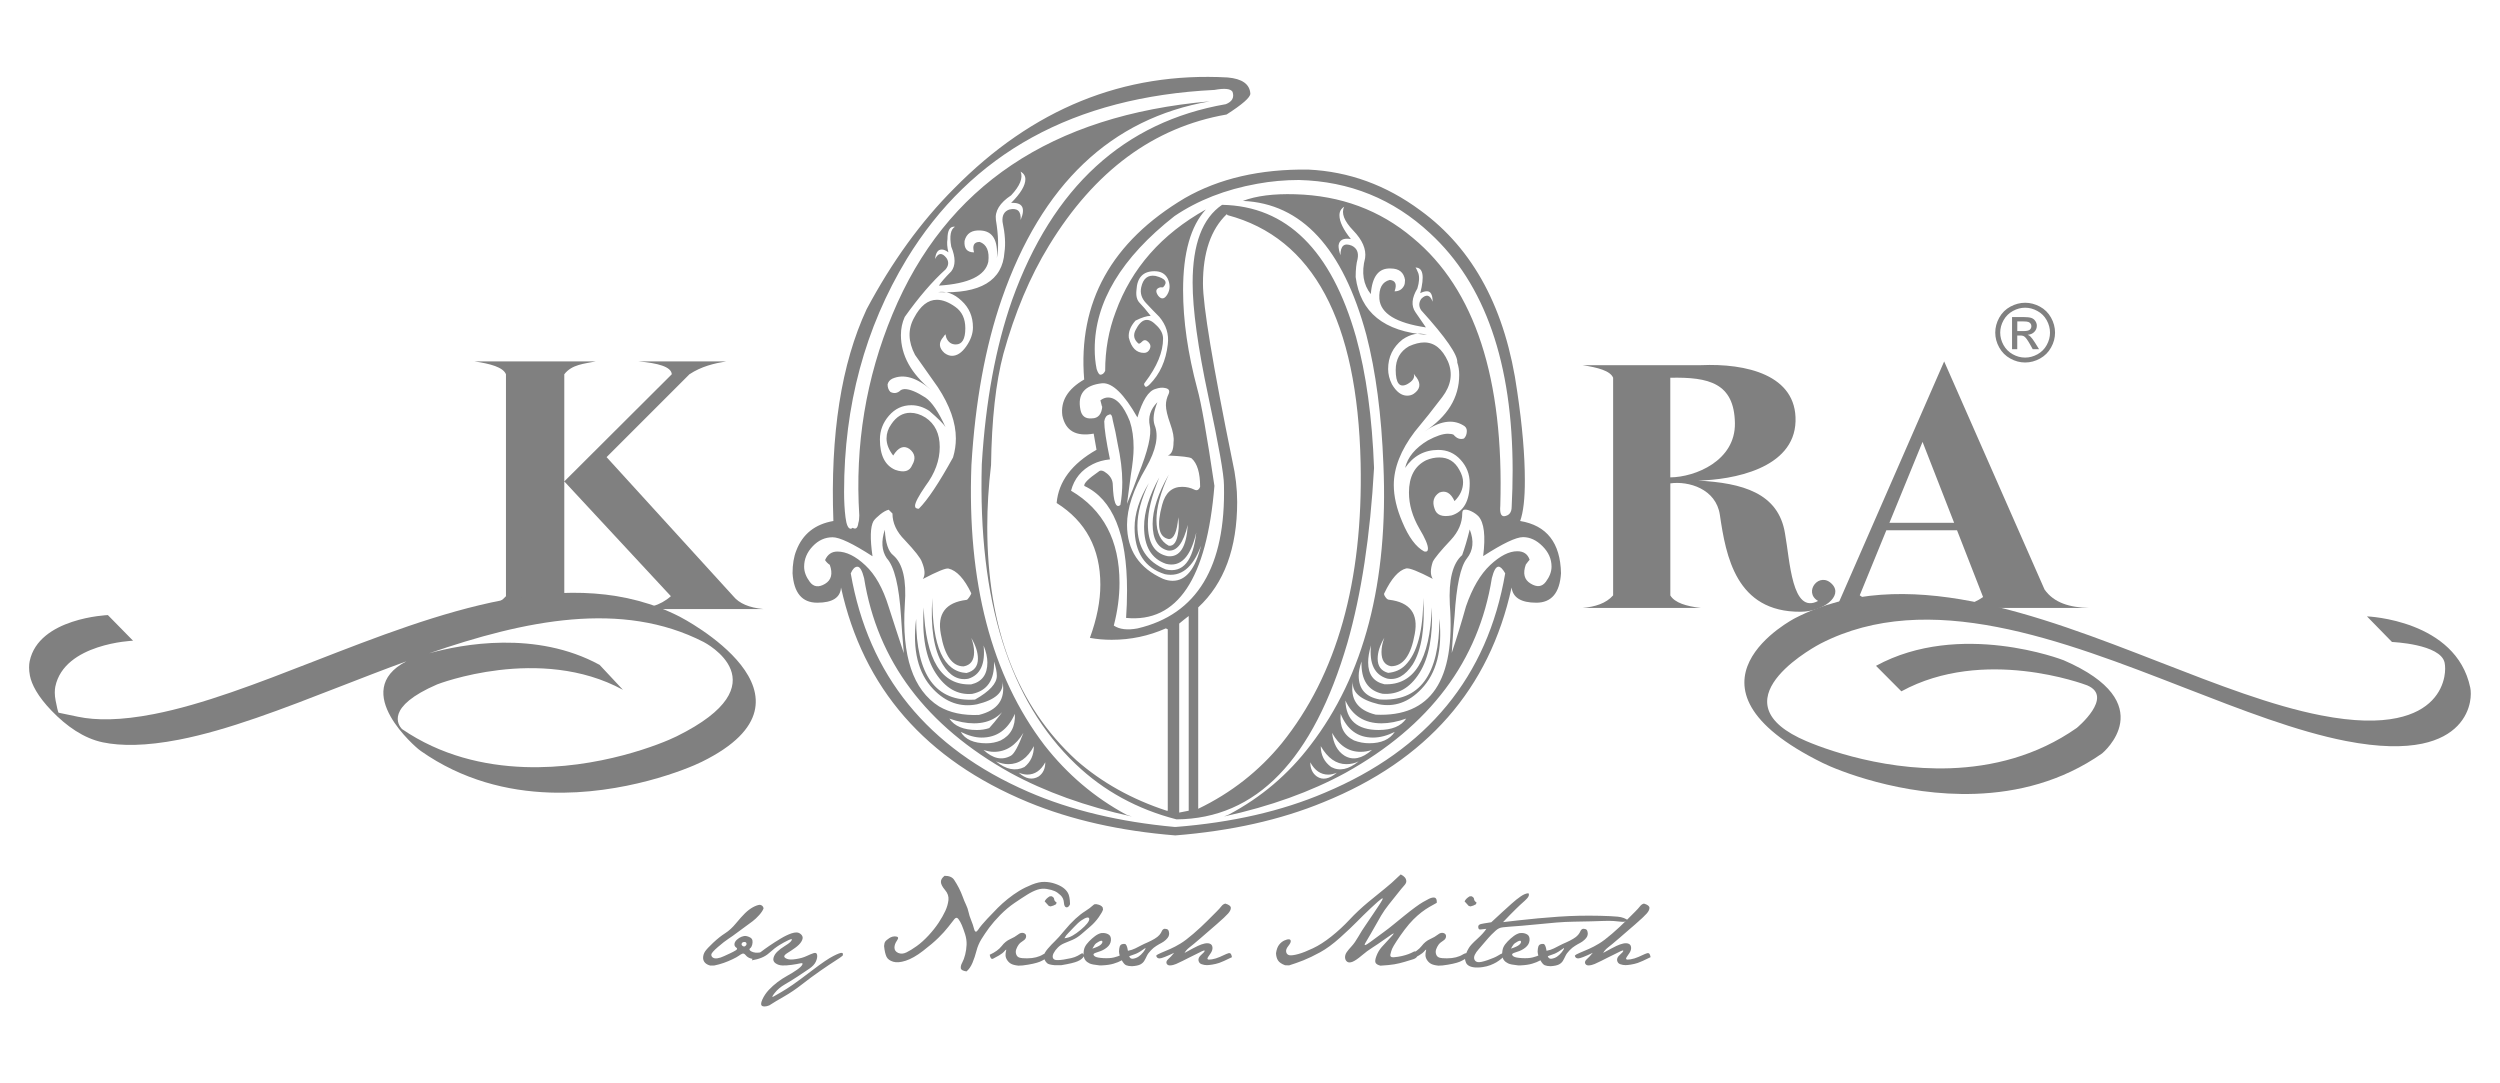
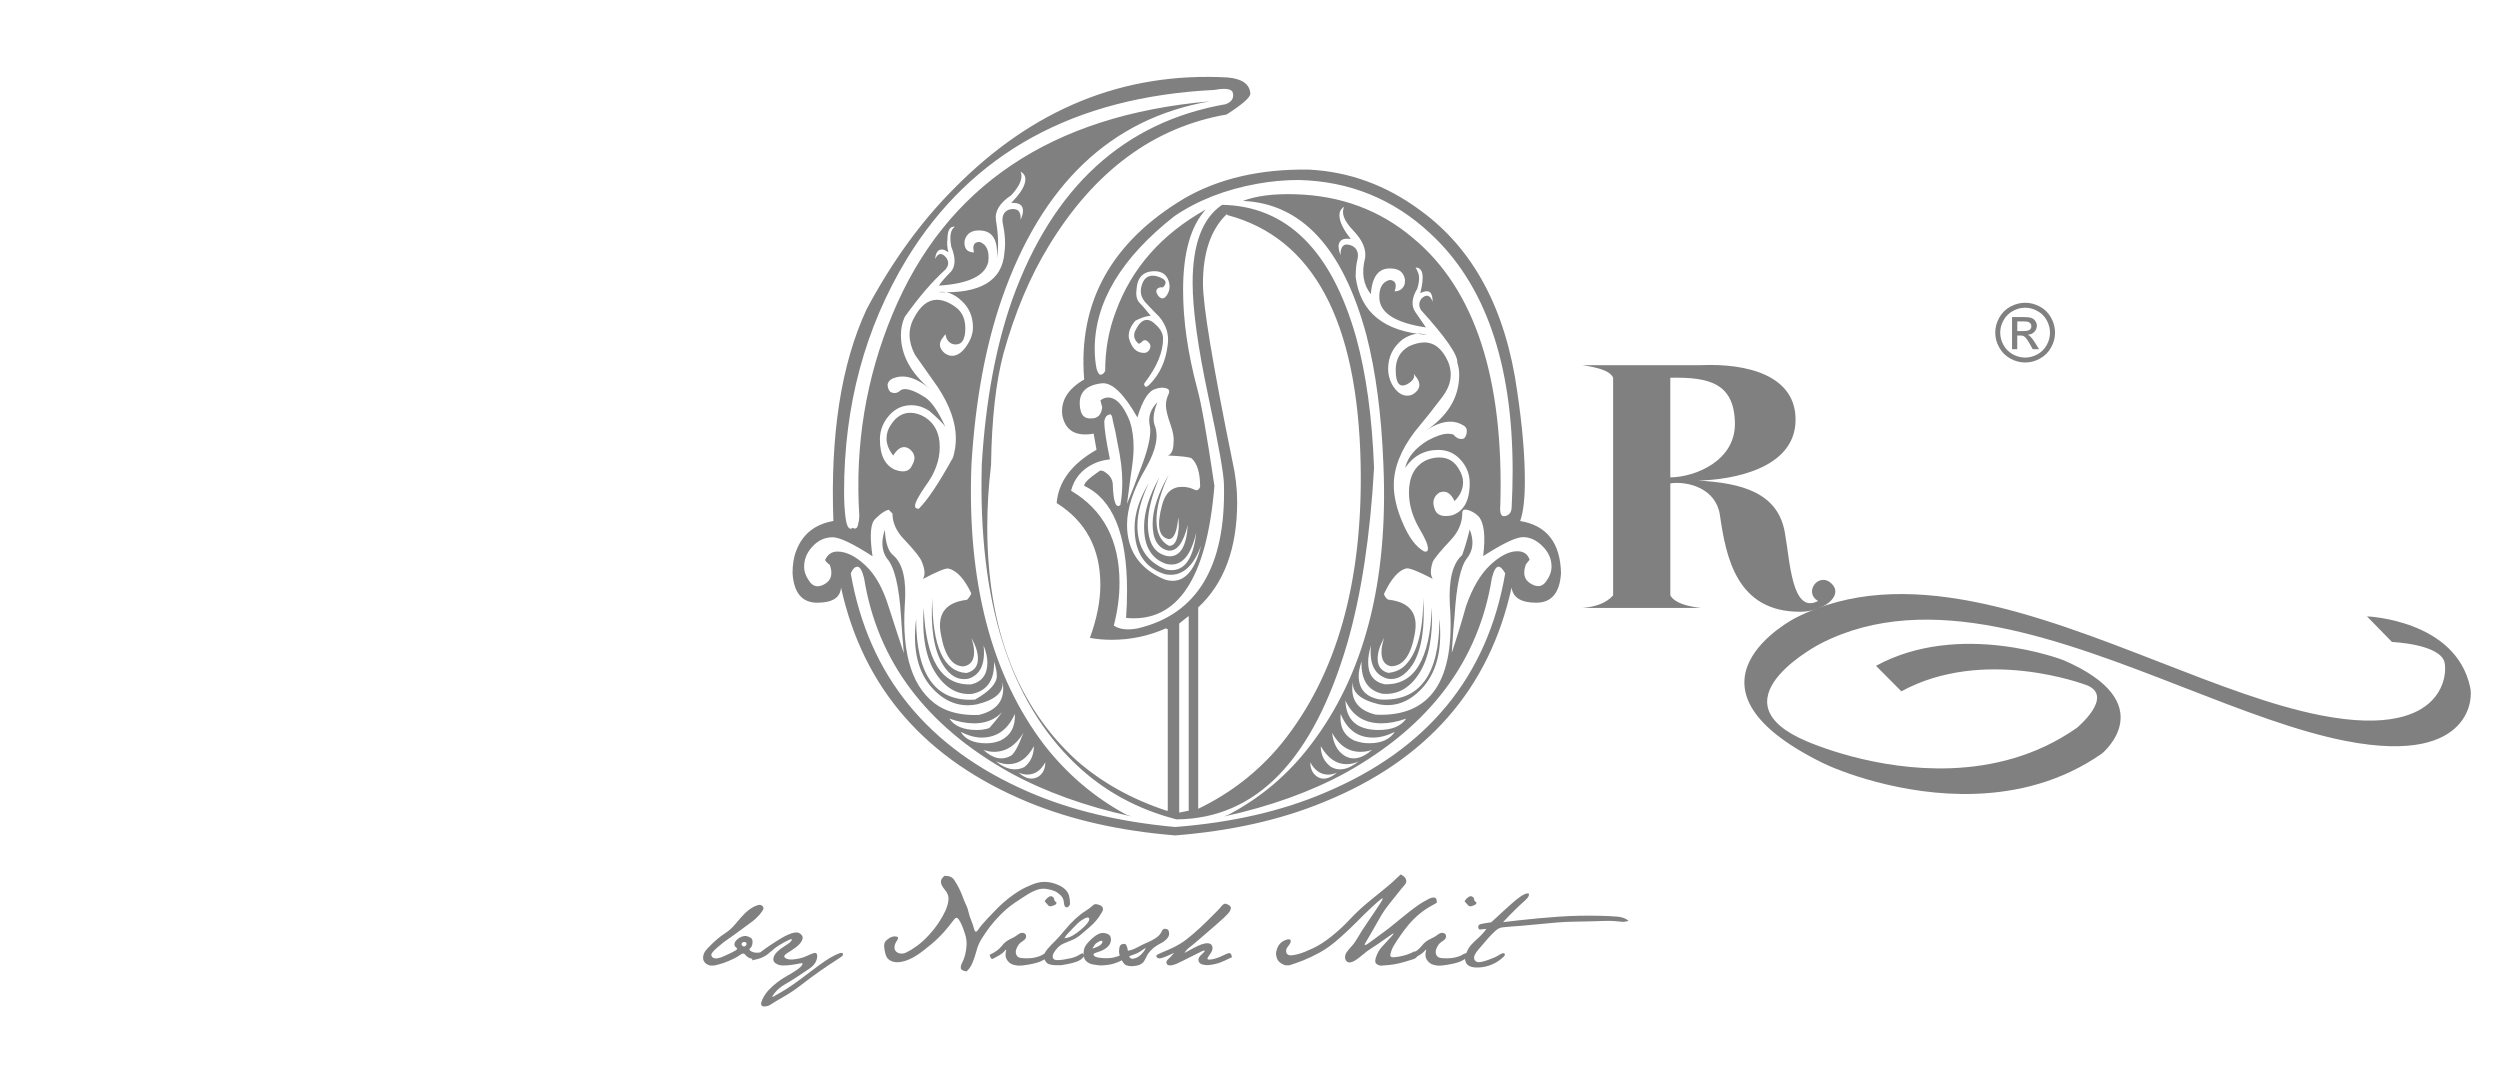
<svg xmlns="http://www.w3.org/2000/svg" version="1.1" x="0px" y="0px" viewBox="0 0 600 260" style="enable-background:new 0 0 600 260;" xml:space="preserve">
  <style type="text/css">
	.st0{fill:#808080;}
	.st1{fill-rule:evenodd;clip-rule:evenodd;fill:#808080;}
	.st2{fill:#666666;}
	.st3{filter:url(#Adobe_OpacityMaskFilter);}
	.st4{clip-path:url(#SVGID_5_);fill:#FFFFFF;}
	.st5{clip-path:url(#SVGID_5_);fill:#1A1A18;}
	.st6{clip-path:url(#SVGID_5_);}
	.st7{mask:url(#SVGID_3_);fill-rule:evenodd;clip-rule:evenodd;fill:#808080;}
	.st8{fill:none;stroke:#E78D37;stroke-width:0.216;stroke-miterlimit:22.926;}
	.st9{clip-path:url(#SVGID_9_);fill:#808080;}
	.st10{clip-path:url(#SVGID_11_);fill:#808080;}
	.st11{clip-path:url(#SVGID_13_);fill:#808080;}
	.st12{clip-path:url(#SVGID_15_);fill:#808080;}
	.st13{clip-path:url(#XMLID_97_);fill:#808080;}
	.st14{clip-path:url(#SVGID_17_);fill:#A5A5A5;}
	.st15{clip-path:url(#SVGID_17_);fill:#A0A0A0;}
	.st16{clip-path:url(#SVGID_17_);fill:#999999;}
	.st17{clip-path:url(#SVGID_17_);fill:#969696;}
	.st18{clip-path:url(#SVGID_17_);fill:#919191;}
	.st19{clip-path:url(#SVGID_17_);fill:#848484;}
	.st20{clip-path:url(#SVGID_17_);fill:#808080;}
	.st21{opacity:0.5;clip-path:url(#SVGID_17_);}
	.st22{clip-path:url(#SVGID_19_);fill:#808080;}
	.st23{clip-path:url(#SVGID_21_);fill:#808080;}
	.st24{clip-path:url(#SVGID_23_);fill:#808080;}
	.st25{clip-path:url(#SVGID_25_);fill:#808080;}
	.st26{clip-path:url(#SVGID_27_);fill-rule:evenodd;clip-rule:evenodd;fill:#808080;}
	.st27{clip-path:url(#SVGID_29_);fill-rule:evenodd;clip-rule:evenodd;fill:#808080;}
	.st28{clip-path:url(#SVGID_31_);fill-rule:evenodd;clip-rule:evenodd;fill:#808080;}
	.st29{clip-path:url(#SVGID_33_);fill-rule:evenodd;clip-rule:evenodd;fill:#808080;}
	.st30{fill-rule:evenodd;clip-rule:evenodd;fill:#FFFFFF;}
	.st31{fill:#636363;}
	.st32{fill:#FFFFFF;}
	.st33{fill:#919191;}
	.st34{fill:none;}
</style>
  <g id="_x39_3_avenue">
</g>
  <g id="Akma">
</g>
  <g id="Bajaj">
</g>
  <g id="Wriver">
    <g>
      <path class="st0" d="M351.86,228.88c0.16-0.44,0.38-0.9,0.67-1.38c0.28-0.48,0.93-1.19,1.95-2.11c1.02-0.92,1.77-1.74,2.25-2.47    c-0.74,0.1-1.24,0.15-1.49,0.16c-0.25,0.01-0.4-0.14-0.45-0.45c-0.05-0.31,0.02-0.53,0.22-0.68c0.19-0.14,0.57-0.25,1.14-0.33    c0.56-0.07,1.15-0.17,1.76-0.28c1.08-1.02,1.97-1.83,2.65-2.45c0.69-0.62,1.42-1.28,2.2-1.99c0.79-0.71,1.52-1.3,2.23-1.78    c0.7-0.48,1.31-0.72,1.83-0.74c0.31,0.4,0.02,1-0.86,1.78c-0.88,0.78-1.58,1.43-2.1,1.95c-0.52,0.52-1.01,1.01-1.49,1.49    c-0.48,0.48-1.03,1.05-1.64,1.71c0.79-0.1,1.98-0.24,3.55-0.41c1.58-0.18,3.19-0.34,4.83-0.5c1.65-0.15,3.31-0.29,4.98-0.4    c1.67-0.11,3.31-0.19,4.92-0.22c1.61-0.03,3.28-0.03,5.01,0.01c1.74,0.04,3.15,0.11,4.24,0.21c1.09,0.11,1.96,0.44,2.6,1    c-0.66,0.21-1.27,0.28-1.81,0.21c-0.55-0.07-1.14-0.13-1.77-0.17c-0.63-0.04-1.38-0.05-2.27-0.02c-0.88,0.02-1.95,0.06-3.19,0.1    c-1.25,0.04-2.59,0.07-4.01,0.08c-1.42,0.02-2.86,0.09-4.32,0.21c-1.46,0.12-2.85,0.25-4.17,0.39c-1.31,0.14-2.68,0.26-4.1,0.38    c-1.42,0.11-2.43,0.19-3.03,0.23c-0.6,0.04-1.09,0.09-1.48,0.14c-0.39,0.04-0.71,0.13-0.95,0.25c-0.25,0.12-0.52,0.3-0.8,0.55    c-0.28,0.24-0.63,0.58-1.05,1c-0.42,0.43-0.91,0.98-1.49,1.67c-0.57,0.69-1.08,1.28-1.52,1.77c-0.44,0.49-0.76,0.95-0.96,1.38    c-0.19,0.43-0.22,0.81-0.07,1.14c0.14,0.33,0.42,0.53,0.82,0.6c0.41,0.07,1.18-0.09,2.33-0.48c1.14-0.4,1.96-0.75,2.44-1.05    c0.49-0.31,0.86-0.5,1.1-0.58c0.25-0.08,0.44-0.03,0.58,0.16c0.14,0.19-0.06,0.5-0.6,0.96c-0.53,0.45-1.01,0.8-1.43,1.04    c-0.42,0.24-0.9,0.47-1.44,0.68c-0.54,0.21-1.15,0.36-1.83,0.46c-0.43,0.07-0.85,0.1-1.23,0.1c-0.24,0-0.48-0.01-0.7-0.02    c-0.62-0.07-1.1-0.21-1.44-0.43c-0.35-0.22-0.58-0.5-0.69-0.86c-0.13-0.32-0.19-0.61-0.19-0.87c0-0.02,0.01-0.04,0.02-0.07    C351.62,229.67,351.7,229.32,351.86,228.88 M352.92,217.54l-0.43-0.12c-0.43-0.5-0.77-0.86-0.99-1.09    c0.21-0.45,0.61-0.86,1.21-1.21l0.46-0.02c0.39,0.18,0.59,0.41,0.61,0.7c0.01,0.29,0.22,0.57,0.6,0.82l-0.17,0.41    C353.82,217.27,353.4,217.44,352.92,217.54z M338.31,229.14c1.31-0.6,2.26-1.3,2.86-2.07c0.59-0.78,1.28-1.34,2.05-1.68    c0.77-0.34,1.39-0.71,1.86-1.08c0.47-0.38,0.92-0.51,1.34-0.39c0.43,0.12,0.64,0.39,0.63,0.81c-0.01,0.42-0.25,0.78-0.73,1.07    c-0.48,0.29-0.83,0.6-1.07,0.93c-0.24,0.34-0.43,0.7-0.57,1.1c-0.14,0.4-0.15,0.81-0.01,1.21c0.14,0.41,0.4,0.67,0.79,0.79    c0.39,0.12,0.99,0.18,1.81,0.17c0.82,0,1.55-0.09,2.17-0.25c0.62-0.16,1.17-0.38,1.63-0.67c0.47-0.29,0.86-0.38,1.19-0.3    l0.15,0.58c-0.21,0.34-0.51,0.63-0.91,0.86c-0.4,0.24-0.79,0.43-1.17,0.6c-0.39,0.16-0.94,0.32-1.66,0.48    c-0.72,0.16-1.54,0.3-2.46,0.41l-1.02,0.05c-0.82-0.09-1.42-0.25-1.79-0.47c-0.37-0.22-0.67-0.51-0.91-0.88    c-0.24-0.37-0.36-0.74-0.38-1.11c-0.02-0.37,0.03-0.74,0.13-1.11c0.11-0.37,0-0.36-0.33,0.03c-0.33,0.39-0.78,0.75-1.35,1.08    c-0.57,0.33-1.06,0.59-1.45,0.79C338.73,230.26,338.45,229.96,338.31,229.14z M311.59,228.97c0.96-0.26,2.14-0.73,3.53-1.39    c1.4-0.66,2.86-1.6,4.41-2.83c1.54-1.23,3-2.57,4.36-4.03c1.36-1.46,2.86-2.86,4.47-4.2c1.62-1.34,2.96-2.43,4.03-3.28    c1.07-0.85,2.14-1.8,3.21-2.85l0.58-0.53c0.45,0.23,0.78,0.47,0.99,0.73c0.21,0.26,0.32,0.55,0.34,0.87    c0.02,0.32-0.15,0.68-0.51,1.07c-0.36,0.39-0.88,1.02-1.57,1.9c-0.69,0.88-1.4,1.77-2.12,2.66c-0.71,0.9-1.33,1.78-1.84,2.65    c-0.51,0.87-0.96,1.65-1.34,2.35c-0.39,0.69-0.78,1.38-1.17,2.05c-0.4,0.67-0.82,1.38-1.26,2.15c-0.44,0.77-0.07,0.7,1.14-0.19    c1.2-0.9,2.26-1.68,3.19-2.35c0.92-0.67,1.72-1.29,2.38-1.84c0.67-0.55,1.53-1.26,2.58-2.1c1.05-0.85,1.94-1.54,2.67-2.07    c0.72-0.53,1.34-0.95,1.83-1.23c0.49-0.29,0.98-0.55,1.45-0.79c0.48-0.23,0.89-0.34,1.26-0.31c0.36,0.03,0.57,0.3,0.62,0.81v0.46    c-0.57,0.31-1.15,0.63-1.74,0.97c-0.6,0.34-1.23,0.77-1.89,1.27c-0.66,0.51-1.33,1.1-2,1.77c-0.67,0.67-1.36,1.48-2.08,2.43    c-0.71,0.96-1.36,1.87-1.92,2.74c-0.57,0.87-0.93,1.48-1.08,1.84c-0.15,0.36-0.29,0.8-0.41,1.33c-0.12,0.53,0.16,0.77,0.83,0.71    c0.68-0.06,1.32-0.15,1.91-0.29c0.6-0.14,1.12-0.29,1.57-0.46c0.45-0.17,0.88-0.36,1.28-0.58c0.4-0.22,0.73,0.06,0.97,0.83    c-0.14,0.47-0.5,0.79-1.07,0.97c-0.56,0.18-1.26,0.39-2.1,0.64c-0.83,0.25-1.65,0.44-2.45,0.58c-0.81,0.14-1.91,0.25-3.32,0.33    c-0.57-0.13-0.95-0.34-1.15-0.63c-0.2-0.29-0.15-0.85,0.16-1.67c0.31-0.83,0.73-1.54,1.27-2.16c0.54-0.61,1.26-1.4,2.16-2.35    c0.9-0.95,0.95-1.17,0.18-0.65c-0.78,0.52-1.5,1.02-2.16,1.5c-0.66,0.48-1.44,1.01-2.34,1.58c-0.9,0.56-1.78,1.22-2.65,1.96    c-0.87,0.74-1.59,1.23-2.15,1.47c-0.57,0.23-1,0.24-1.32,0.01c-0.31-0.23-0.48-0.56-0.51-1c-0.02-0.45,0.11-0.87,0.39-1.29    c0.29-0.41,0.68-0.9,1.2-1.45c0.52-0.56,1.05-1.33,1.61-2.3c0.56-0.98,1.13-1.89,1.73-2.74c0.6-0.85,1.19-1.72,1.78-2.63    c0.59-0.91,1.04-1.58,1.35-2.02c0.31-0.45,0.58-0.89,0.83-1.34c0.25-0.46,0.19-0.56-0.17-0.33c-0.36,0.24-1.19,0.97-2.5,2.19    c-1.3,1.23-2.44,2.34-3.41,3.34c-0.98,1-2.31,2.26-4,3.78c-1.69,1.52-3.28,2.69-4.78,3.51c-1.5,0.82-2.83,1.46-4.01,1.93    c-1.17,0.46-2.32,0.87-3.45,1.22l-0.97-0.03c-0.84-0.32-1.41-0.71-1.69-1.16c-0.29-0.45-0.45-1.03-0.48-1.74    c0.14-0.91,0.39-1.58,0.75-2.03c0.35-0.45,0.77-0.79,1.24-1.01c0.47-0.21,0.84-0.31,1.13-0.29c0.28,0.03,0.42,0.18,0.42,0.46    c0,0.29-0.21,0.68-0.62,1.19c-0.41,0.51-0.57,0.98-0.48,1.4c0.09,0.43,0.36,0.69,0.81,0.78    C309.92,229.32,310.63,229.24,311.59,228.97z M280.39,230.18c0.41-0.35,0.87-0.85,1.41-1.51c-1.88,0.9-3.05,1.35-3.5,1.35    c-0.45,0-0.72-0.21-0.81-0.65c0.12-0.19,0.52-0.42,1.22-0.71c0.7-0.29,1.43-0.6,2.18-0.93c0.75-0.33,1.55-0.75,2.39-1.26    c0.84-0.5,1.88-1.29,3.12-2.36c1.24-1.07,2.36-2.11,3.35-3.1c0.99-1,1.74-1.74,2.24-2.24c0.5-0.5,0.88-0.92,1.14-1.26    c0.26-0.34,0.57-0.56,0.95-0.65c0.86,0.26,1.29,0.59,1.32,0.99c0.03,0.4-0.19,0.86-0.64,1.38c-0.45,0.52-1.34,1.35-2.67,2.51    c-1.32,1.16-2.64,2.3-3.96,3.43c-1.31,1.13-2.22,1.88-2.7,2.24c-0.48,0.37-0.86,0.8-1.14,1.29c1.57-0.86,2.63-1.42,3.19-1.68    c0.57-0.27,1.1-0.46,1.61-0.57c0.51-0.11,0.94-0.1,1.29,0.04c0.35,0.14,0.56,0.42,0.61,0.85c0.05,0.43-0.07,0.87-0.36,1.33    c-0.29,0.46-0.52,0.8-0.68,1c-0.16,0.21-0.2,0.38-0.12,0.52c0.08,0.14,0.43,0.15,1.04,0.05c0.62-0.1,1.24-0.3,1.89-0.58    c0.64-0.28,1.17-0.52,1.57-0.71c0.41-0.19,0.7-0.25,0.9-0.17c0.19,0.08,0.34,0.39,0.44,0.94c-1.5,0.74-2.53,1.2-3.07,1.38    c-0.54,0.18-1.1,0.31-1.66,0.4c-0.57,0.09-1,0.13-1.28,0.13c-0.41,0-0.83-0.07-1.26-0.22c-0.42-0.14-0.67-0.44-0.76-0.9    c-0.08-0.45,0.15-0.91,0.68-1.37c0.53-0.46,0.8-0.77,0.8-0.93c0-0.16-0.21-0.13-0.64,0.08c-0.43,0.22-0.93,0.48-1.52,0.76    c-0.59,0.29-1.1,0.55-1.54,0.76c-0.43,0.22-0.95,0.48-1.54,0.78c-0.59,0.3-1.12,0.55-1.61,0.76c-0.48,0.21-0.98,0.33-1.49,0.35    c-0.4,0-0.67-0.17-0.81-0.5C279.86,230.87,279.99,230.53,280.39,230.18z M268.56,228.4c0.02-0.52,0.07-0.91,0.16-1.19    c0.09-0.28,0.24-0.46,0.45-0.56c0.21-0.1,0.48-0.13,0.8-0.1c0.32,0.03,0.57,0.58,0.73,1.64c0.68-0.13,1.27-0.32,1.76-0.57    c0.49-0.25,0.96-0.49,1.41-0.72c0.44-0.23,0.96-0.48,1.56-0.73c0.59-0.26,1.15-0.55,1.67-0.86c0.52-0.31,0.9-0.62,1.16-0.92    c0.26-0.3,0.45-0.61,0.58-0.92c0.13-0.31,0.35-0.5,0.65-0.57c0.36,0.01,0.63,0.08,0.8,0.22c0.17,0.14,0.28,0.47,0.31,0.99    c-0.01,0.22-0.07,0.45-0.17,0.67c-0.1,0.21-0.31,0.48-0.63,0.78c-0.33,0.3-0.67,0.55-1.04,0.74c-0.37,0.19-0.78,0.42-1.22,0.7    c-0.45,0.27-0.9,0.64-1.34,1.1c-0.45,0.46-0.77,0.91-0.97,1.34c-0.2,0.43-0.4,0.82-0.61,1.17c-0.21,0.35-0.53,0.64-0.95,0.86    c-0.43,0.22-1.09,0.36-1.99,0.42c-0.6-0.01-1.06-0.09-1.4-0.23c-0.34-0.14-0.69-0.54-1.07-1.22    C268.83,229.76,268.61,229.08,268.56,228.4z M271,229.49c0.17,0.47,0.48,0.67,0.95,0.6c0.46-0.07,0.88-0.23,1.27-0.48    c0.38-0.24,0.77-0.61,1.17-1.1c0.39-0.49,0.57-0.82,0.52-1c-0.95,0.69-1.7,1.15-2.25,1.38C272.11,229.11,271.56,229.31,271,229.49    z M260.04,229.27c0-0.84,0.1-1.49,0.31-1.94c0.21-0.45,0.55-0.92,1.03-1.41c0.48-0.48,0.95-0.91,1.43-1.26    c0.48-0.36,0.96-0.6,1.46-0.72l0.56-0.02c0.5,0.02,0.93,0.15,1.31,0.41c0.37,0.26,0.53,0.72,0.48,1.37    c-0.06,0.66-0.38,1.22-0.97,1.7c-0.59,0.48-1.26,0.82-2,1.03c-0.74,0.21-1.14,0.4-1.2,0.57c-0.06,0.17,0.06,0.36,0.36,0.56    c0.3,0.2,0.97,0.33,2.01,0.39c1.04,0.05,1.89,0,2.55-0.17c0.66-0.17,1.2-0.35,1.61-0.55c0.41-0.19,0.73-0.32,0.97-0.39    c0.24-0.06,0.43,0.06,0.57,0.36c-0.42,0.6-0.88,1.04-1.38,1.32c-0.5,0.28-1.13,0.54-1.88,0.76c-0.75,0.23-1.67,0.36-2.75,0.41    h-0.66c-1.18-0.12-1.97-0.27-2.38-0.48c-0.41-0.2-0.73-0.44-0.95-0.72C260.3,230.23,260.14,229.82,260.04,229.27z M262.17,227.67    c0.99-0.32,1.65-0.63,1.98-0.92c0.33-0.29,0.47-0.56,0.42-0.8c-0.05-0.24-0.32-0.24-0.82,0.02c-0.5,0.26-0.84,0.52-1.03,0.79    C262.53,227.03,262.35,227.34,262.17,227.67z M250.5,229.44c0.05-0.47,0.38-1.05,0.98-1.76c0.61-0.7,1.18-1.31,1.73-1.83    c0.55-0.52,1.28-1.34,2.2-2.46c0.92-1.12,1.82-2.08,2.69-2.88c0.87-0.8,1.65-1.4,2.35-1.83c0.69-0.42,1.41-0.97,2.16-1.64    l0.46-0.05c0.41,0.07,0.73,0.16,0.98,0.28c0.25,0.12,0.45,0.29,0.59,0.5l0.09,0.51c-0.11,0.42-0.46,1.04-1.04,1.86    c-0.58,0.81-1.24,1.55-2,2.2c-0.75,0.65-1.47,1.28-2.16,1.86c-0.69,0.59-1.4,1.05-2.15,1.37c-0.75,0.32-1.41,0.6-1.98,0.82    c-0.56,0.23-1.07,0.56-1.51,1.01c-0.44,0.44-0.78,0.89-1.02,1.36c-0.23,0.46-0.28,0.85-0.16,1.16c0.13,0.31,0.43,0.48,0.9,0.5    c0.47,0.02,1.02-0.02,1.64-0.12c0.63-0.1,1.24-0.22,1.83-0.35c0.59-0.14,1.1-0.32,1.55-0.56c0.44-0.24,0.77-0.43,0.98-0.57    c0.21-0.15,0.39,0.07,0.53,0.66c-0.24,0.48-0.73,0.88-1.47,1.21c-0.73,0.33-2.05,0.64-3.93,0.95h-1.67    c-0.91-0.08-1.48-0.24-1.74-0.46c-0.26-0.23-0.45-0.48-0.58-0.77C250.64,230.12,250.55,229.8,250.5,229.44z M255.46,225.18    c0.68-0.06,1.33-0.27,1.95-0.63c0.62-0.36,1.27-0.81,1.95-1.38c0.68-0.57,1.2-1.08,1.56-1.54c0.36-0.46,0.53-0.83,0.5-1.1    c-0.03-0.27-0.21-0.38-0.55-0.31c-0.33,0.07-0.77,0.29-1.32,0.66c-0.55,0.38-1.12,0.9-1.73,1.56c-0.6,0.66-1.09,1.17-1.46,1.53    C255.99,224.32,255.69,224.73,255.46,225.18z M252.14,217.54l-0.43-0.12c-0.43-0.5-0.77-0.86-0.99-1.09    c0.21-0.45,0.61-0.86,1.21-1.21l0.46-0.02c0.39,0.18,0.59,0.41,0.61,0.7c0.01,0.29,0.22,0.57,0.6,0.82l-0.17,0.41    C253.04,217.27,252.62,217.44,252.14,217.54z M237.53,229.14c1.31-0.6,2.26-1.3,2.86-2.07c0.59-0.78,1.28-1.34,2.05-1.68    c0.77-0.34,1.39-0.71,1.86-1.08c0.47-0.38,0.92-0.51,1.34-0.39c0.43,0.12,0.64,0.39,0.63,0.81c-0.01,0.42-0.25,0.78-0.73,1.07    c-0.48,0.29-0.83,0.6-1.07,0.93c-0.24,0.34-0.43,0.7-0.57,1.1c-0.15,0.4-0.15,0.81-0.01,1.21c0.14,0.41,0.4,0.67,0.79,0.79    c0.39,0.12,0.99,0.18,1.81,0.17c0.82,0,1.55-0.09,2.17-0.25c0.62-0.16,1.17-0.38,1.63-0.67c0.47-0.29,0.86-0.38,1.19-0.3    l0.15,0.58c-0.21,0.34-0.51,0.63-0.91,0.86c-0.4,0.24-0.79,0.43-1.17,0.6c-0.39,0.16-0.94,0.32-1.66,0.48    c-0.72,0.16-1.54,0.3-2.46,0.41l-1.02,0.05c-0.82-0.09-1.42-0.25-1.79-0.47c-0.37-0.22-0.67-0.51-0.91-0.88    c-0.24-0.37-0.36-0.74-0.38-1.11c-0.02-0.37,0.03-0.74,0.13-1.11c0.11-0.37,0-0.36-0.33,0.03c-0.33,0.39-0.78,0.75-1.35,1.08    c-0.57,0.33-1.06,0.59-1.45,0.79C237.95,230.26,237.67,229.96,237.53,229.14z M212.18,227.05c0.03-0.49,0.12-0.84,0.28-1.07    c0.15-0.23,0.48-0.5,0.97-0.83c0.49-0.33,1.03-0.47,1.61-0.4c0.58,0.07,0.66,0.39,0.24,0.98c-0.42,0.59-0.62,1.17-0.61,1.74    c0.02,0.57,0.32,0.98,0.92,1.24c0.6,0.25,1.24,0.21,1.95-0.13c0.7-0.34,1.52-0.84,2.46-1.51c0.94-0.67,1.88-1.52,2.84-2.55    c0.95-1.03,1.76-2.05,2.43-3.06c0.67-1.02,1.21-1.97,1.61-2.84c0.41-0.88,0.65-1.75,0.75-2.6c0.09-0.86-0.17-1.67-0.82-2.42    c-0.64-0.76-0.97-1.4-0.99-1.91c-0.03-0.52,0.27-1.02,0.88-1.5c1.1,0,1.86,0.32,2.29,0.97c0.43,0.64,0.81,1.31,1.16,1.98    c0.35,0.68,0.64,1.37,0.9,2.07c0.25,0.7,0.51,1.34,0.79,1.91c0.28,0.57,0.48,1.17,0.61,1.77c0.13,0.61,0.33,1.25,0.62,1.94    c0.29,0.69,0.53,1.41,0.73,2.17c0.2,0.76,0.53,0.8,0.98,0.11c0.46-0.69,1.17-1.55,2.15-2.59c0.98-1.04,1.82-1.92,2.54-2.64    c0.72-0.72,1.52-1.43,2.41-2.15c0.89-0.71,1.79-1.35,2.71-1.91c0.92-0.56,1.95-1.07,3.07-1.52c1.13-0.45,2.14-0.67,3.03-0.65    c0.89,0.02,1.72,0.16,2.49,0.43c0.78,0.26,1.41,0.57,1.91,0.92c0.5,0.35,0.91,0.78,1.21,1.3c0.31,0.52,0.48,1.42,0.51,2.71    c-0.24,0.55-0.54,0.8-0.88,0.75c-0.35-0.05-0.54-0.43-0.59-1.14c-0.05-0.71-0.31-1.29-0.79-1.75c-0.48-0.46-0.95-0.8-1.43-1.01    c-0.48-0.21-1.1-0.38-1.88-0.51c-0.78-0.13-1.54-0.07-2.29,0.18c-0.75,0.25-1.56,0.65-2.43,1.19c-0.87,0.54-1.89,1.21-3.05,2    c-1.16,0.79-2.29,1.74-3.38,2.84c-1.09,1.11-1.98,2.14-2.69,3.09c-0.7,0.96-1.32,1.87-1.86,2.75c-0.54,0.88-0.94,1.82-1.19,2.81    c-0.25,0.99-0.57,1.94-0.95,2.85c-0.38,0.9-0.86,1.6-1.44,2.08c-0.87-0.13-1.33-0.39-1.37-0.79c-0.04-0.4,0.07-0.84,0.35-1.34    c0.27-0.5,0.51-1.14,0.7-1.9c0.19-0.77,0.31-1.56,0.34-2.38c0.03-0.83-0.09-1.67-0.36-2.53c-0.28-0.86-0.54-1.59-0.79-2.18    c-0.25-0.59-0.53-1.08-0.82-1.46c-0.3-0.39-0.62-0.38-0.96,0.03c-0.34,0.41-0.83,1.03-1.46,1.86c-0.64,0.82-1.43,1.7-2.37,2.62    c-0.95,0.93-2.18,1.98-3.71,3.15c-1.52,1.17-2.9,1.95-4.14,2.35c-1.23,0.4-2.24,0.48-3.01,0.24c-0.78-0.24-1.31-0.62-1.59-1.17    C212.49,229.04,212.29,228.19,212.18,227.05z M182.75,228.36c0.42-0.33,1.05-0.79,1.9-1.37c0.85-0.58,1.74-1.15,2.69-1.72    c0.94-0.57,1.81-0.98,2.6-1.26c0.45-0.14,0.84-0.22,1.16-0.22c0.26,0,0.48,0.04,0.65,0.12c0.42,0.21,0.7,0.48,0.83,0.82    c0.14,0.34,0.05,0.76-0.26,1.27c-0.31,0.51-0.81,1-1.48,1.48c-0.67,0.48-1.27,0.88-1.81,1.21c-0.54,0.33-0.81,0.61-0.81,0.84    c0,0.23,0.23,0.43,0.7,0.61c0.47,0.18,1.19,0.19,2.15,0.03c0.97-0.15,1.81-0.39,2.51-0.72c0.7-0.33,1.28-0.57,1.73-0.71    c0.45-0.14,0.72,0,0.8,0.43c0.08,0.44-0.02,0.97-0.29,1.59c-0.28,0.62-0.81,1.2-1.59,1.73c-0.79,0.53-1.7,1.14-2.75,1.84    c-1.05,0.69-2.08,1.33-3.09,1.91c-1.01,0.58-1.84,1.28-2.48,2.1c-0.64,0.81-0.72,1.09-0.23,0.81c0.5-0.27,1.13-0.64,1.91-1.1    c0.79-0.46,1.68-1.03,2.68-1.72c1-0.69,2.6-1.87,4.79-3.54c2.19-1.67,3.84-2.79,4.93-3.34c1.09-0.56,1.77-0.81,2.05-0.76    c0.18,0.03,0.27,0.14,0.27,0.31c0,0.1-0.02,0.22-0.07,0.36c-0.32,0.27-0.92,0.69-1.79,1.24c-0.87,0.55-2.06,1.35-3.58,2.4    c-1.51,1.05-2.98,2.14-4.41,3.26c-1.43,1.12-2.84,2.07-4.22,2.86c-1.39,0.78-2.59,1.51-3.61,2.17c-0.43,0.18-0.81,0.26-1.14,0.26    c-0.19,0-0.36-0.03-0.51-0.09c-0.4-0.18-0.41-0.69-0.03-1.55c0.39-0.86,0.91-1.63,1.56-2.33c0.65-0.69,1.36-1.32,2.11-1.89    c0.75-0.56,1.52-1.06,2.31-1.5c0.79-0.43,1.55-0.9,2.25-1.38c0.71-0.48,1.17-0.91,1.36-1.26c0.19-0.35,0.03-0.47-0.48-0.35    c-0.51,0.12-1.19,0.24-2.05,0.36c-0.86,0.12-1.6,0.17-2.23,0.15c-0.63-0.02-1.18-0.2-1.64-0.52c-0.47-0.33-0.64-0.76-0.5-1.3    c0.14-0.54,0.44-1.04,0.91-1.49c0.47-0.46,1.04-0.89,1.72-1.31c0.68-0.42,1.14-0.74,1.38-0.98c0.24-0.24,0.38-0.44,0.41-0.62    c0.03-0.18-0.27-0.12-0.91,0.18c-0.64,0.3-1.34,0.68-2.1,1.15c-0.76,0.47-1.6,1.12-2.53,1.96c-0.93,0.84-2.29,1.41-4.08,1.7    c0.32-0.79,0.68-1.26,1.06-1.41C181.93,228.93,182.33,228.69,182.75,228.36z M169.22,228.34c0.31-0.46,0.96-1.16,1.96-2.1    c1-0.93,1.95-1.69,2.85-2.26c0.9-0.57,1.77-1.37,2.6-2.38c0.84-1.02,1.57-1.83,2.18-2.43c0.61-0.6,1.25-1.08,1.9-1.44    c0.65-0.35,1.22-0.55,1.68-0.58c0.5,0.1,0.79,0.38,0.87,0.85c-0.16,0.47-0.51,1-1.04,1.6c-0.53,0.6-1.07,1.1-1.62,1.52    c-0.55,0.42-1.13,0.84-1.73,1.27c-0.61,0.43-1.26,0.91-1.97,1.45c-0.71,0.54-1.4,1.03-2.06,1.46c-0.66,0.43-1.5,1.08-2.53,1.97    c-1.03,0.89-1.55,1.49-1.59,1.79c-0.03,0.31,0.09,0.56,0.35,0.75c0.26,0.19,0.64,0.25,1.12,0.18c0.48-0.07,1-0.24,1.56-0.51    c0.57-0.26,1.08-0.5,1.54-0.71c0.46-0.21,0.88-0.44,1.28-0.68c0.4-0.24,0.44-0.47,0.12-0.68c-0.31-0.21-0.45-0.49-0.42-0.85    c0.03-0.36,0.23-0.7,0.58-1.03c0.36-0.33,0.74-0.57,1.14-0.72c0.4-0.16,0.76-0.21,1.09-0.16c0.32,0.05,0.64,0.17,0.95,0.34    c0.31,0.17,0.5,0.42,0.56,0.74c0.05,0.31,0.03,0.66-0.07,1.04c-0.1,0.38-0.26,0.64-0.47,0.8c-0.21,0.15-0.24,0.32-0.07,0.51    c0.16,0.19,0.43,0.33,0.8,0.45c0.37,0.11,0.74,0.15,1.11,0.11c0.37-0.04,0.74-0.07,1.1-0.1c0.36-0.02,0.58,0.21,0.67,0.69    c-0.79,0.55-1.45,0.86-1.98,0.92c-0.52,0.06-1.03,0.02-1.52-0.12c-0.49-0.15-0.88-0.4-1.17-0.76c-0.29-0.36-0.57-0.49-0.84-0.38    c-0.27,0.11-0.55,0.28-0.86,0.51c-0.31,0.23-0.81,0.5-1.5,0.83c-0.69,0.33-1.39,0.62-2.1,0.87c-0.7,0.25-1.45,0.45-2.24,0.62    l-0.99,0.02c-1.08-0.29-1.66-0.89-1.72-1.79C168.74,229.34,168.91,228.8,169.22,228.34z M178.95,226.98    c0.21-0.2,0.27-0.41,0.18-0.63c-0.09-0.22-0.28-0.31-0.58-0.27c-0.3,0.04-0.48,0.17-0.55,0.4c-0.07,0.22,0.02,0.41,0.26,0.57    C178.51,227.21,178.74,227.19,178.95,226.98z" />
-       <path class="st0" d="M380.86,230.18c0.4-0.35,0.87-0.85,1.41-1.51c-1.88,0.9-3.05,1.35-3.5,1.35c-0.45,0-0.72-0.21-0.81-0.65    c0.12-0.19,0.52-0.42,1.22-0.71c0.7-0.29,1.43-0.6,2.18-0.93c0.75-0.33,1.55-0.75,2.39-1.26c0.84-0.5,1.88-1.29,3.12-2.36    c1.24-1.07,2.36-2.11,3.35-3.1c0.99-1,1.74-1.74,2.24-2.24c0.5-0.5,0.88-0.92,1.14-1.26c0.26-0.34,0.57-0.56,0.95-0.65    c0.86,0.26,1.29,0.59,1.32,0.99c0.02,0.4-0.19,0.86-0.64,1.38c-0.45,0.52-1.34,1.35-2.67,2.51c-1.32,1.16-2.64,2.3-3.96,3.43    c-1.31,1.13-2.22,1.88-2.7,2.24c-0.48,0.37-0.86,0.8-1.14,1.29c1.57-0.86,2.63-1.42,3.19-1.68c0.57-0.27,1.1-0.46,1.61-0.57    c0.51-0.11,0.94-0.1,1.29,0.04c0.36,0.14,0.56,0.42,0.61,0.85c0.05,0.43-0.07,0.87-0.36,1.33c-0.29,0.46-0.52,0.8-0.68,1    c-0.16,0.21-0.2,0.38-0.12,0.52c0.08,0.14,0.42,0.15,1.04,0.05c0.62-0.1,1.24-0.3,1.89-0.58c0.64-0.28,1.17-0.52,1.57-0.71    c0.41-0.19,0.7-0.25,0.9-0.17c0.19,0.08,0.34,0.39,0.44,0.94c-1.5,0.74-2.53,1.2-3.07,1.38c-0.54,0.18-1.1,0.31-1.66,0.4    c-0.57,0.09-1,0.13-1.28,0.13c-0.41,0-0.83-0.07-1.26-0.22c-0.42-0.14-0.67-0.44-0.76-0.9c-0.08-0.45,0.14-0.91,0.68-1.37    c0.53-0.46,0.8-0.77,0.8-0.93c0-0.16-0.21-0.13-0.64,0.08c-0.43,0.22-0.93,0.48-1.53,0.76c-0.59,0.29-1.1,0.55-1.54,0.76    c-0.43,0.22-0.95,0.48-1.54,0.78c-0.59,0.3-1.12,0.55-1.61,0.76c-0.48,0.21-0.98,0.33-1.49,0.35c-0.4,0-0.67-0.17-0.81-0.5    C380.32,230.87,380.46,230.53,380.86,230.18 M369.03,228.4c0.02-0.52,0.07-0.91,0.16-1.19c0.09-0.28,0.24-0.46,0.45-0.56    c0.21-0.1,0.48-0.13,0.8-0.1c0.32,0.03,0.57,0.58,0.73,1.64c0.68-0.13,1.27-0.32,1.76-0.57c0.49-0.25,0.96-0.49,1.41-0.72    c0.44-0.23,0.96-0.48,1.56-0.73c0.6-0.26,1.15-0.55,1.67-0.86c0.52-0.31,0.91-0.62,1.16-0.92c0.26-0.3,0.45-0.61,0.58-0.92    c0.13-0.31,0.35-0.5,0.65-0.57c0.36,0.01,0.63,0.08,0.8,0.22c0.17,0.14,0.28,0.47,0.31,0.99c-0.01,0.22-0.07,0.45-0.17,0.67    c-0.09,0.21-0.31,0.48-0.63,0.78c-0.33,0.3-0.67,0.55-1.04,0.74c-0.37,0.19-0.78,0.42-1.22,0.7c-0.45,0.27-0.9,0.64-1.34,1.1    c-0.45,0.46-0.77,0.91-0.97,1.34c-0.2,0.43-0.4,0.82-0.61,1.17c-0.21,0.35-0.53,0.64-0.95,0.86c-0.43,0.22-1.09,0.36-1.99,0.42    c-0.59-0.01-1.06-0.09-1.4-0.23c-0.34-0.14-0.69-0.54-1.07-1.22C369.29,229.76,369.08,229.08,369.03,228.4z M371.46,229.49    c0.17,0.47,0.48,0.67,0.95,0.6c0.46-0.07,0.88-0.23,1.26-0.48c0.38-0.24,0.77-0.61,1.17-1.1c0.39-0.49,0.57-0.82,0.52-1    c-0.95,0.69-1.7,1.15-2.25,1.38C372.57,229.11,372.02,229.31,371.46,229.49z M360.51,229.27c0-0.84,0.1-1.49,0.31-1.94    c0.21-0.45,0.55-0.92,1.03-1.41c0.47-0.48,0.95-0.91,1.43-1.26c0.48-0.36,0.96-0.6,1.46-0.72l0.56-0.02    c0.5,0.02,0.93,0.15,1.31,0.41c0.37,0.26,0.53,0.72,0.48,1.37c-0.06,0.66-0.38,1.22-0.97,1.7c-0.59,0.48-1.26,0.82-2,1.03    c-0.74,0.21-1.14,0.4-1.2,0.57c-0.06,0.17,0.06,0.36,0.36,0.56c0.3,0.2,0.97,0.33,2.01,0.39c1.04,0.05,1.89,0,2.55-0.17    c0.66-0.17,1.2-0.35,1.61-0.55c0.41-0.19,0.73-0.32,0.97-0.39c0.24-0.06,0.43,0.06,0.57,0.36c-0.42,0.6-0.88,1.04-1.38,1.32    c-0.5,0.28-1.13,0.54-1.88,0.76c-0.75,0.23-1.67,0.36-2.75,0.41h-0.66c-1.18-0.12-1.97-0.27-2.38-0.48    c-0.41-0.2-0.73-0.44-0.95-0.72C360.76,230.23,360.6,229.82,360.51,229.27z M362.64,227.67c0.99-0.32,1.65-0.63,1.98-0.92    c0.33-0.29,0.47-0.56,0.42-0.8c-0.05-0.24-0.32-0.24-0.82,0.02c-0.5,0.26-0.84,0.52-1.03,0.79    C363,227.03,362.81,227.34,362.64,227.67z" />
      <path class="st0" d="M245.62,175.88c-1.82,3.04-4.18,4.56-7.07,4.56c-0.76,0-1.6-0.15-2.51-0.46c2.28,2.13,4.48,2.58,6.61,1.37    C243.42,180.89,244.41,179.07,245.62,175.88 M243.57,171.32c-1.67,3.8-4.33,5.7-7.98,5.7c-1.52,0-3.19-0.46-5.01-1.37    c1.06,1.82,3.12,2.74,6.15,2.74c1.22,0,2.36-0.23,3.42-0.68C242.58,176.49,243.72,174.36,243.57,171.32z M248.13,179.07    c-1.52,2.89-3.57,4.33-6.15,4.33c-0.91,0-1.9-0.23-2.96-0.68c2.43,1.98,4.71,2.43,6.84,1.37    C247.37,182.87,248.13,181.2,248.13,179.07z M250.87,182.94c-1.06,1.98-2.51,2.96-4.33,2.96c-0.61,0-1.29-0.15-2.05-0.46    c1.67,1.52,3.27,1.82,4.79,0.91C250.34,185.6,250.87,184.46,250.87,182.94z M242.43,168.13c-1.82,3.65-4.71,5.47-8.66,5.47    c-1.82,0-3.8-0.38-5.93-1.14c1.22,1.82,3.42,2.74,6.61,2.74c1.06,0,2.05-0.15,2.96-0.46    C239.09,172.91,240.76,170.71,242.43,168.13z M240.61,163.57c0.3,2.58-1.75,4.41-6.15,5.47c-3.95,0.76-7.45-0.46-10.49-3.65    c-3.65-3.8-5.02-9.42-4.1-16.87c0,13.53,4.71,19.98,14.13,19.38c3.5-1.98,5.24-3.88,5.24-5.7c0-0.91-0.23-2.05-0.68-3.42    c0.15,4.41-1.6,6.99-5.24,7.75c-3.5,0.3-6.42-1.37-8.78-5.01c-2.36-3.65-3.31-8.89-2.85-15.73c0.46,12.61,4.26,18.77,11.4,18.46    c2.58-0.61,3.88-2.36,3.88-5.24c0-1.22-0.3-2.58-0.91-4.1c0.46,4.41-0.76,7.07-3.65,7.98c-2.43,0.46-4.48-0.68-6.15-3.42    c-2.13-3.5-2.96-8.81-2.51-15.96c0,11.7,2.74,17.7,8.21,18.01c1.82-0.46,2.74-1.6,2.74-3.42c0-1.52-0.53-3.19-1.6-5.01    c0.46,1.22,0.68,2.36,0.68,3.42c0,1.98-0.84,3.12-2.51,3.42c-2.74,0-4.56-2.58-5.47-7.75c-0.91-4.86,1.14-7.6,6.16-8.21    c0.15,0,0.38-0.23,0.68-0.68c0.3-0.46,0.46-0.76,0.46-0.91c-1.67-3.5-3.5-5.47-5.47-5.93c-0.61-0.15-2.66,0.68-6.15,2.51    c0.61-0.91,0.53-2.28-0.23-4.1c-0.3-0.91-1.67-2.66-4.1-5.24c-1.98-1.98-2.96-4.1-2.96-6.38c-0.3-0.3-0.61-0.61-0.91-0.91    c-0.61,0.15-1.29,0.53-2.05,1.14c-0.76,0.61-1.29,1.14-1.6,1.6c-0.76,1.37-0.84,4.18-0.23,8.43c-4.71-3.04-7.9-4.56-9.57-4.56    c-1.82,0-3.42,0.72-4.79,2.17c-1.37,1.44-2.05,3.08-2.05,4.9c0,1.22,0.46,2.43,1.37,3.65c0.91,1.22,2.13,1.37,3.65,0.46    c1.52-0.91,1.9-2.43,1.14-4.56c-0.46-0.3-0.84-0.68-1.14-1.14c0.61-1.37,1.6-2.05,2.96-2.05c2.13,0,4.37,1.1,6.72,3.31    c2.36,2.2,4.22,5.51,5.58,9.92c1.22,3.8,2.43,7.52,3.65,11.17c-0.3-3.34-0.53-6.31-0.68-8.89c-0.46-7.29-1.6-11.93-3.42-13.91    c-1.22-1.82-1.37-4.1-0.46-6.84c0.15,3.19,0.84,5.24,2.05,6.16c2.28,1.98,3.19,5.93,2.74,11.85c-0.76,12.31,1.98,20.44,8.21,24.39    c2.58,1.52,5.77,2.2,9.57,2.05C239.47,170.48,241.37,167.82,240.61,163.57z M285.29,194.57v-46.73c-0.61,0.46-1.37,1.06-2.28,1.82    v45.36L285.29,194.57z M320.85,185.45c-0.76,0.3-1.44,0.46-2.05,0.46c-1.82,0-3.27-0.99-4.33-2.96c0,1.52,0.53,2.66,1.6,3.42    C317.43,187.28,319.03,186.97,320.85,185.45z M326.09,182.72c-0.91,0.46-1.9,0.68-2.96,0.68c-2.43,0-4.48-1.44-6.15-4.33    c0,2.13,0.84,3.8,2.51,5.02C321.46,185.15,323.66,184.69,326.09,182.72z M329.28,179.98c-0.91,0.3-1.82,0.46-2.74,0.46    c-2.89,0-5.17-1.52-6.84-4.56c0.3,2.58,1.29,4.41,2.96,5.47C324.65,182.56,326.85,182.11,329.28,179.98z M225.11,70.11    c10.18,0.46,15.5-2.74,15.96-9.57c0.3-1.98,0.15-4.41-0.46-7.29c-0.15-1.52,0.38-2.51,1.6-2.96c1.98-0.46,2.89,0.38,2.74,2.51    c1.22-2.89,0.46-4.26-2.28-4.1c2.28-2.28,3.42-4.18,3.42-5.7c0-0.76-0.38-1.37-1.14-1.82c0.61,1.52-0.15,3.42-2.28,5.7    c-2.74,1.82-3.95,3.8-3.65,5.93c0.61,3.65,0.68,6.69,0.23,9.12c0.3-4.26-0.99-6.46-3.88-6.61c-2.13-0.15-3.42,0.68-3.88,2.51    c-0.15,1.82,0.61,2.74,2.28,2.74c-0.46-1.67,0-2.51,1.37-2.51c1.67,0.61,2.36,2.2,2.05,4.79c-0.76,3.34-4.71,5.24-11.85,5.7    c0.46-0.76,1.44-1.9,2.96-3.42c1.06-1.37,1.06-3.34,0-5.93c-0.46-2.58-0.15-4.18,0.91-4.79c-1.22-0.15-1.82,0.84-1.82,2.96    c-0.15,0.91-0.08,1.98,0.23,3.19c-0.61-0.46-1.14-0.68-1.6-0.68c-0.91,0-1.44,0.76-1.6,2.28c0.76-1.52,1.67-1.6,2.74-0.23    c0.61,0.91,0.53,1.82-0.23,2.74c-3.19,2.89-6.46,6.69-9.8,11.4c-0.61,1.37-0.91,2.81-0.91,4.33c0,4.86,2.43,9.27,7.29,13.22    c-3.5-3.04-6.61-3.95-9.35-2.74c-0.61,0.3-0.99,0.76-1.14,1.37c0,0.76,0.23,1.37,0.68,1.82c0.91,0.46,1.75,0.3,2.51-0.46    c0.3-0.15,0.61-0.23,0.91-0.23c1.22,0,2.89,0.68,5.01,2.05c1.52,1.06,3.12,3.42,4.79,7.07c-0.46-0.76-1.75-2.05-3.88-3.88    c-1.37-0.91-2.81-1.37-4.33-1.37c-2.13,0-3.91,0.84-5.36,2.51c-1.44,1.67-2.17,3.57-2.17,5.7c0,3.8,1.22,6.23,3.65,7.29    c2.13,0.76,3.5,0.38,4.1-1.14c0.91-1.52,0.68-2.81-0.68-3.88c-1.37-0.91-2.66-0.38-3.88,1.6c-1.06-1.37-1.6-2.74-1.6-4.1    c0-1.22,0.38-2.36,1.14-3.42c1.22-1.82,2.74-2.74,4.56-2.74c1.22,0,2.43,0.38,3.65,1.14c2.28,1.52,3.42,3.88,3.42,7.07    c0,3.19-1.14,6.31-3.42,9.35c-1.67,2.43-2.51,4.03-2.51,4.79c0,0.46,0.3,0.68,0.91,0.68c2.13-2.13,4.86-6.23,8.21-12.31    c0.46-1.52,0.68-3.04,0.68-4.56c0-3.8-1.44-7.9-4.33-12.31c-1.82-2.58-3.65-5.17-5.47-7.75c-1.67-3.19-1.75-6.15-0.23-8.89    c1.52-2.89,3.34-4.33,5.47-4.33c1.37,0,2.85,0.57,4.44,1.71c1.6,1.14,2.39,2.85,2.39,5.13c0,2.58-0.76,3.88-2.28,3.88    c-1.06,0-1.82-0.53-2.28-1.6c-0.15-0.46-0.19-0.76-0.11-0.91c0.08-0.15,0.11-0.15,0.11,0c-0.3,0.15-0.53,0.38-0.68,0.68    c-1.22,1.37-1.14,2.66,0.23,3.88c0.61,0.46,1.22,0.68,1.82,0.68c1.22,0,2.36-0.76,3.42-2.28c1.06-1.52,1.6-3.04,1.6-4.56    c0-2.58-0.91-4.71-2.74-6.38C228.98,70.49,227.08,69.8,225.11,70.11z M334.75,175.65c-1.82,0.91-3.57,1.37-5.24,1.37    c-3.65,0-6.23-1.9-7.75-5.7c-0.3,3.04,0.76,5.17,3.19,6.38c1.22,0.46,2.43,0.68,3.65,0.68    C331.49,178.39,333.54,177.47,334.75,175.65z M288.25,130.97c-1.98,5.32-4.86,7.6-8.66,6.84c-4.86-1.52-7.29-5.24-7.29-11.17    c0-3.34,1.14-6.91,3.42-10.71c-1.82,3.8-2.74,7.22-2.74,10.26c0,5.17,2.28,8.66,6.84,10.49c4.1,0.91,6.53-2.05,7.29-8.89    c-1.37,5.93-3.8,8.43-7.29,7.52c-3.5-1.22-5.24-4.18-5.24-8.89c0-3.5,1.22-7.45,3.65-11.85c-1.82,4.41-2.74,8.13-2.74,11.17    c0,4.56,1.6,7.14,4.79,7.75c2.89,0.3,4.48-2.2,4.79-7.52c-1.06,4.41-2.66,6.46-4.79,6.15c-2.43-0.61-3.65-2.74-3.65-6.38    c0-3.34,1.29-7.29,3.88-11.85c-1.98,4.26-2.96,7.9-2.96,10.94c0,3.04,0.99,5.09,2.96,6.15c1.22,0.15,1.98-0.99,2.28-3.42    c0.15-0.91,0.15-2.05,0-3.42c-0.3,3.5-1.06,5.24-2.28,5.24c-2.43-0.46-2.96-3.19-1.6-8.21c0.76-2.89,2.36-4.33,4.79-4.33    c1.06,0,2.05,0.23,2.96,0.68c0.61,0.3,1.06,0.08,1.37-0.68c0-3.34-0.68-5.62-2.05-6.84c-0.46-0.3-2.36-0.53-5.7-0.68    c0.91-0.3,1.37-1.37,1.37-3.19c0.15-1.06-0.11-2.55-0.8-4.45c-0.68-1.9-1.03-3.38-1.03-4.45c0-0.91,0.23-1.82,0.68-2.74    c0.3-0.76,0-1.22-0.91-1.37c-0.61-0.15-1.37-0.08-2.28,0.23c-1.67,0.46-3.12,2.74-4.33,6.84c-3.19-5.62-6-8.36-8.43-8.21    c-4.26,0.46-6,2.58-5.24,6.38c0.3,1.52,1.22,2.2,2.74,2.05c1.52,0,2.36-0.99,2.51-2.96c0,0.46-0.15,0-0.46-1.37    c0.61-0.46,1.22-0.68,1.82-0.68c1.98,0,3.72,1.9,5.24,5.7c0.61,1.82,0.91,3.95,0.91,6.38c0,1.67-0.23,3.88-0.68,6.61    c-0.46,3.34-0.76,5.62-0.91,6.84c1.06-2.58,1.98-4.94,2.74-7.07c2.28-5.62,3.19-9.5,2.74-11.63c-0.46-2.13,0.15-4.03,1.82-5.7    c-0.91,2.28-1.14,4.1-0.68,5.47c1.06,2.58,0.38,6-2.05,10.26c-3.04,5.17-4.56,9.73-4.56,13.68c0,6.08,2.89,10.41,8.66,12.99    c0.76,0.3,1.52,0.46,2.28,0.46C284.6,139.4,286.88,136.59,288.25,130.97z M337.49,172.46c-2.13,0.76-4.1,1.14-5.93,1.14    c-4.1,0-6.99-1.82-8.66-5.47c0.15,4.71,2.81,7.07,7.98,7.07C334.07,175.19,336.27,174.28,337.49,172.46z M332.02,111.59    c-0.46-12.01-1.82-22.42-4.1-31.23c-5.62-20.82-15.5-31.53-29.63-32.14c3.19-1.22,7.37-1.75,12.54-1.6    c10.94,0.3,20.36,3.8,28.27,10.49c14.89,12.31,21.88,33.74,20.97,64.28c-0.15,1.67,0.15,2.51,0.91,2.51    c1.22-0.15,1.82-0.91,1.82-2.28c0.15-2.89,0.23-5.77,0.23-8.66c0-25.84-6.61-44.83-19.83-56.99c-8.81-8.21-19.3-12.46-31.46-12.77    c-3.34,0-6.69,0.3-10.03,0.91c-7.6,1.37-14.21,3.95-19.83,7.75c-12.77,10.03-19.15,20.67-19.15,31.91c0,1.67,0.15,3.27,0.46,4.79    c0.3,0.91,0.61,1.37,0.91,1.37c0.46,0,0.84-0.3,1.14-0.91c0-5.02,0.84-9.73,2.51-14.13c3.8-10.49,11.02-18.69,21.66-24.62    c-3.65,3.95-5.47,10.41-5.47,19.38c0,7.29,1.14,15.2,3.42,23.71c0.91,3.19,2.28,10.94,4.1,23.25c-1.82,22.34-8.89,32.9-21.2,31.69    c0.15-2.13,0.23-4.33,0.23-6.61c0-13.53-3.42-21.88-10.26-25.07c-0.15-0.61,0.99-1.75,3.42-3.42c0.46-0.46,1.14-0.3,2.05,0.46    c0.91,0.76,1.37,1.67,1.37,2.74c0.15,4.1,0.76,5.7,1.82,4.79c0.3-1.67,0.46-3.5,0.46-5.47c0-2.74-0.38-5.85-1.14-9.35    c-0.3-1.82-0.68-3.65-1.14-5.47c-0.15-1.22-0.46-1.67-0.91-1.37c-0.61,0.15-0.99,0.68-1.14,1.6c0,1.67,0.46,4.71,1.37,9.12    c-1.52,0.15-2.89,0.53-4.1,1.14c-2.74,1.37-4.48,3.5-5.24,6.38c7.75,4.56,11.63,11.93,11.63,22.11c0,3.34-0.46,6.76-1.37,10.26    c1.37,0.91,3.27,1.14,5.7,0.68c14.29-3.34,21.2-14.82,20.74-34.42c0-2.43-1.25-9.54-3.76-21.31c-2.51-11.78-3.76-20.86-3.76-27.24    c0-9.27,2.36-15.5,7.07-18.69c15.5,0.3,26.21,10.87,32.14,31.69c2.43,8.81,3.88,19.3,4.33,31.46    c-0.91,16.26-3.04,30.24-6.38,41.94c-8.21,28.11-21.88,42.25-41.03,42.4c-9.42-2.43-17.48-6.84-24.16-13.22    c-15.96-15.2-23.48-39.21-22.57-72.03c0.91-15.04,3.34-28.19,7.29-39.44c9.73-27.05,26.82-42.7,51.29-46.96    c1.52-0.61,2.05-1.6,1.6-2.96c-0.46-0.76-1.9-0.91-4.33-0.46c-33.74,1.67-58.36,15.2-73.86,40.58    c-10.03,16.56-15.04,35.18-15.04,55.85c0,2.28,0.11,4.33,0.34,6.15c0.23,1.82,0.65,2.74,1.25,2.74c0.15,0,0.3-0.08,0.46-0.23    c0.76,0.46,1.22,0.08,1.37-1.14c0.15-0.46,0.23-1.06,0.23-1.82c-1.06-16.87,1.6-32.98,7.98-48.33    c12.77-30.7,38.14-47.72,76.14-51.06c-23.71,4.1-40.35,19.91-49.92,47.41c-3.95,11.4-6.38,24.7-7.29,39.89    c-1.06,28.11,4.79,50.53,17.55,67.25c5.47,6.99,12.01,12.54,19.6,16.64l1.37,0.46c-11.09-2.43-20.82-5.93-29.18-10.49    c-20.21-11.25-31.91-26.82-35.1-46.73c-0.46-1.82-0.99-2.74-1.6-2.74c-0.61,0-1.14,0.53-1.6,1.6    c4.26,24.47,18.46,41.94,42.63,52.43c10.18,4.41,21.88,7.22,35.11,8.43h0.23c13.53-1.06,25.46-3.8,35.79-8.21    c24.62-10.33,39.06-27.89,43.31-52.66c-0.61-1.06-1.14-1.6-1.6-1.6c-0.61,0-1.14,0.91-1.6,2.74    c-3.19,19.91-14.89,35.49-35.11,46.73c-8.36,4.56-18.08,8.05-29.18,10.49l1.14-0.46c7.75-4.1,14.29-9.65,19.6-16.64    C327.38,162.12,333.23,139.71,332.02,111.59z M326.55,111.14c-0.76-34.19-11.4-54.03-31.91-59.5l-0.23-0.23    c-3.8,3.65-5.7,9.19-5.7,16.64c0,5.32,2.36,19.53,7.07,42.63c0.76,3.34,1.14,6.61,1.14,9.8c0,11.09-3.12,19.53-9.35,25.3v48.33    c7.9-3.8,14.59-9.04,20.06-15.73C320.85,161.97,327.16,139.56,326.55,111.14z M280.27,82.64c0.3-2.43-0.38-4.64-2.05-6.61    c-1.06-1.06-2.13-2.17-3.19-3.31c-1.06-1.14-1.44-2.39-1.14-3.76c0.46-2.13,1.6-3.04,3.42-2.74c2.43,0.61,3.04,1.52,1.82,2.74    c0.61,0,0.38,0-0.68,0c-1.06,0.3-1.22,0.99-0.46,2.05c0.76,0.91,1.48,0.8,2.17-0.34c0.68-1.14,0.72-2.39,0.11-3.76    c-0.61-1.22-1.67-1.82-3.19-1.82c-2.74,0-4.18,1.52-4.33,4.56c-0.15,1.37,0.11,2.39,0.8,3.08c0.68,0.68,1.56,1.71,2.62,3.08    c-0.91,0-2.13,0.38-3.65,1.14c-1.22,1.37-1.75,2.74-1.6,4.1c0.61,2.43,1.82,3.65,3.65,3.65c0.61,0,1.06-0.3,1.37-0.91    c0.3-0.61,0.19-1.18-0.34-1.71c-0.53-0.53-1.03-0.57-1.48-0.11c-0.46,0.46-0.76,0.61-0.91,0.46c-1.06-0.91-1.29-1.98-0.68-3.19    c1.37-2.74,2.96-3.19,4.79-1.37c1.22,1.06,1.82,2.2,1.82,3.42c0,3.19-1.44,6.69-4.33,10.49c-0.3,0.3-0.3,0.61,0,0.91    c0.15,0.3,0.53,0.15,1.14-0.46C278.37,89.79,279.82,86.59,280.27,82.64z M371,139.63c0.91-1.22,1.37-2.43,1.37-3.65    c0-1.82-0.72-3.46-2.17-4.9c-1.44-1.44-3-2.17-4.67-2.17c-1.67,0-4.86,1.52-9.57,4.56c0.61-4.86,0.23-8.05-1.14-9.57    c-0.46-0.46-0.99-0.84-1.6-1.14c-0.61-0.3-1.14-0.46-1.6-0.46c-0.46,0-0.68,0.3-0.68,0.91c0,2.28-0.91,4.41-2.74,6.38    c-2.43,2.58-3.88,4.33-4.33,5.24c-0.61,1.82-0.61,3.19,0,4.1c-3.5-1.82-5.62-2.66-6.38-2.51c-1.82,0.46-3.57,2.43-5.24,5.93    c-0.15,0.15-0.08,0.46,0.23,0.91c0.3,0.46,0.61,0.68,0.91,0.68c5.02,0.61,7.07,3.34,6.15,8.21c-0.91,5.17-2.81,7.75-5.7,7.75    c-1.52-0.3-2.28-1.44-2.28-3.42c0-1.06,0.23-2.2,0.68-3.42c-1.06,1.82-1.6,3.5-1.6,5.01c0,1.82,0.84,2.96,2.51,3.42    c1.67-0.15,3.04-0.76,4.1-1.82c2.89-2.89,4.33-8.28,4.33-16.19c0.46,7.14-0.38,12.46-2.51,15.96c-1.82,2.74-3.88,3.88-6.15,3.42    c-3.04-0.91-4.33-3.57-3.88-7.98c-0.46,1.52-0.68,2.89-0.68,4.1c0,2.89,1.29,4.64,3.88,5.24c7.14,0.3,10.94-5.85,11.4-18.46    c0.3,6.84-0.68,12.08-2.96,15.73c-2.28,3.65-5.24,5.32-8.89,5.01c-3.5-0.76-5.17-3.34-5.02-7.75c-0.46,1.37-0.68,2.51-0.68,3.42    c0,3.19,1.67,5.09,5.01,5.7c9.57,0.61,14.36-5.85,14.36-19.38c0.76,7.45-0.68,13.07-4.33,16.87c-3.04,3.19-6.46,4.41-10.26,3.65    c-4.41-1.06-6.46-2.89-6.16-5.47c-0.76,4.26,1.06,6.91,5.47,7.98c13.22,0.61,19.15-8.21,17.78-26.44    c-0.3-5.93,0.68-9.88,2.96-11.85c0.61-1.67,1.22-3.72,1.82-6.16c1.06,2.74,0.84,5.05-0.68,6.95c-1.52,1.9-2.51,6.5-2.96,13.79    c-0.15,1.22-0.38,4.18-0.68,8.89c1.22-3.65,2.36-7.37,3.42-11.17c1.52-4.41,3.46-7.71,5.81-9.92c2.36-2.2,4.52-3.31,6.5-3.31    c1.52,0,2.51,0.68,2.96,2.05c-0.15,0.15-0.46,0.53-0.91,1.14c-0.76,2.13-0.38,3.65,1.14,4.56C368.87,141,370.09,140.85,371,139.63    z M342.5,80.36c-1.98-0.61-3.95-0.23-5.93,1.14c-2.28,1.82-3.42,4.18-3.42,7.07c0,1.22,0.3,2.43,0.91,3.65    c1.06,1.82,2.28,2.74,3.65,2.74c0.61,0,1.14-0.15,1.6-0.46c1.52-1.06,1.75-2.36,0.68-3.88c-0.15-0.15-0.38-0.46-0.68-0.91    c0.3,0.91-0.23,1.75-1.6,2.51c-1.82,0.91-2.74-0.23-2.74-3.42c0-2.58,1.06-4.48,3.19-5.7c1.37-0.61,2.58-0.91,3.65-0.91    c2.43,0,4.33,1.52,5.7,4.56c1.22,2.89,0.76,5.74-1.37,8.55c-2.13,2.81-4.33,5.59-6.61,8.32c-3.34,4.41-5.02,8.66-5.02,12.77    c0,2.74,0.68,5.7,2.05,8.89c1.52,3.65,3.27,6,5.24,7.07c0.61,0.15,0.91-0.08,0.91-0.68c0-0.91-0.68-2.51-2.05-4.79    c-1.67-2.89-2.51-5.77-2.51-8.66c0-3.8,1.37-6.38,4.1-7.75c1.06-0.46,2.13-0.68,3.19-0.68c2.13,0,3.72,0.99,4.79,2.96    c0.61,1.06,0.91,2.05,0.91,2.96c0,1.67-0.68,3.19-2.05,4.56c-0.91-1.98-2.13-2.66-3.65-2.05c-1.37,0.91-1.75,2.2-1.14,3.88    c0.46,1.52,1.82,2.05,4.1,1.6c2.89-0.91,4.33-3.5,4.33-7.75c0-2.13-0.72-3.99-2.17-5.58c-1.44-1.6-3.23-2.39-5.36-2.39    c-3.34,0-6,1.44-7.98,4.33c0.61-2.58,2.43-4.79,5.47-6.61c1.98-1.06,3.57-1.6,4.79-1.6c0.61,0,1.06,0.08,1.37,0.23    c0.76,0.91,1.6,1.22,2.51,0.91c0.46-0.46,0.68-1.06,0.68-1.82c0-0.61-0.3-1.06-0.91-1.37c-2.58-1.52-5.7-0.99-9.35,1.6    c5.62-3.65,8.43-8.21,8.43-13.68c0-1.06-0.15-2.05-0.46-2.96c0.15-1.82-2.74-6-8.66-12.54c-0.61-0.91-0.61-1.82,0-2.74    c1.22-1.22,2.13-0.99,2.74,0.68c0-1.67-0.46-2.51-1.37-2.51c-0.46,0-0.99,0.15-1.6,0.46c1.06-4.1,0.68-6.15-1.14-6.15    c0.15,0.15,0.38,0.61,0.68,1.37c0.3,0.91,0.23,2.13-0.23,3.65c-1.37,2.28-1.52,4.18-0.46,5.7c0.61,0.91,1.44,2.13,2.51,3.65    c-7.14-1.06-10.87-3.34-11.17-6.84c-0.15-2.58,0.68-4.1,2.51-4.56c1.37,0.15,1.75,1.06,1.14,2.74c1.06,0,1.82-0.46,2.28-1.37    c0.15-0.3,0.23-0.76,0.23-1.37c-0.3-1.82-1.44-2.74-3.42-2.74c-2.89-0.15-4.48,1.9-4.79,6.15c-1.82-2.28-2.28-5.17-1.37-8.66    c0.3-2.13-0.65-4.33-2.85-6.61c-2.2-2.28-2.93-4.18-2.17-5.7c-0.76,0.46-1.14,1.14-1.14,2.05c0,1.52,0.91,3.42,2.74,5.7    c-1.82-0.3-2.81,0.23-2.96,1.6c0,0.61,0.15,1.37,0.46,2.28c0-2.28,0.91-3.04,2.74-2.28c1.22,0.61,1.67,1.67,1.37,3.19    c-0.3,1.06-0.46,2.51-0.46,4.33C326.47,74.97,332.17,79.6,342.5,80.36z M364.84,125.04c6.38,1.06,9.65,5.24,9.8,12.54    c-0.3,4.71-2.28,7.07-5.93,7.07c-3.65,0-5.62-1.22-5.93-3.65c-5.32,24.32-20.36,41.49-45.14,51.52    c-10.33,4.26-22.19,6.91-35.56,7.98c-13.22-1.06-25-3.72-35.33-7.98c-24.62-10.18-39.59-27.35-44.91-51.52    c-0.15,2.43-2.05,3.65-5.7,3.65c-3.65,0-5.62-2.36-5.93-7.07c0-2.13,0.3-3.95,0.91-5.47c1.52-3.95,4.48-6.31,8.89-7.07    c-0.76-20.82,1.9-37.76,7.98-50.83c6.08-11.4,13.07-21.05,20.97-28.95c18.84-19.15,40.73-28.04,65.65-26.67    c3.5,0.3,5.32,1.6,5.47,3.88c0,0.91-1.9,2.58-5.7,5.01c-17.48,3.04-31.69,13.53-42.63,31.46c-4.56,7.45-8.21,16.11-10.94,25.99    c-1.82,6.84-2.81,15.73-2.96,26.67c-0.61,5.17-0.91,10.11-0.91,14.82c0,24.32,7.14,43.01,21.43,56.08    c6.08,5.32,13.3,9.35,21.66,12.08h0.23v-43.54l-0.46-0.23c-4.1,1.82-8.43,2.74-12.99,2.74c-1.82,0-3.57-0.15-5.24-0.46    c1.67-4.56,2.51-8.81,2.51-12.77c0-8.66-3.5-15.2-10.49-19.6c0.46-5.17,3.65-9.42,9.57-12.77l-0.68-3.88    c-4.26,0.76-6.76-0.68-7.52-4.33c-0.46-3.5,1.29-6.38,5.24-8.66c-1.52-18.54,6.53-33.05,24.16-43.54    c8.21-4.71,18.08-6.99,29.63-6.84c9.73,0.46,18.69,3.72,26.9,9.8c12.77,9.27,20.52,23.78,23.25,43.54    c1.22,8.21,1.82,15.27,1.82,21.2C365.98,119.65,365.6,122.92,364.84,125.04z" />
-       <path class="st1" d="M161.01,143.09c-8.53-9.18-17.05-18.37-25.58-27.55c0,9.18,0,18.37,0,27.55c1.08,1.82,3.91,2.67,7.54,3.08    c-2.51,0-5.02,0-7.54,0c-4.67,0-9.33,0-14,0c-2.51,0-5.02,0-7.54,0c3.14-0.27,5.81-1.11,7.54-3.08c0-17.76,0-35.51,0-53.27    c-0.69-1.69-3.74-2.52-7.54-3.08c2.51,0,5.02,0,7.54,0c4.67,0,9.33,0,14,0c2.51,0,5.02,0,7.54,0c-2.74,0.57-5.7,0.7-7.54,3.08    c0,8.57,0,17.15,0,25.72c8.6-8.57,17.2-17.15,25.8-25.72c-0.12-1.82-3.35-2.67-7.99-3.08c7.01,0,14.02,0,21.03,0    c-2.93,0.49-5.87,1.17-8.8,3.08c-6.63,6.63-13.26,13.26-19.89,19.89c10.14,11.13,20.27,22.25,30.41,33.38    c1.41,1.73,3.81,2.76,7.2,3.08c-10.44,0-20.88,0-31.32,0C155.28,146.13,158.43,145.38,161.01,143.09" />
      <path class="st1" d="M400.87,90.66v23.91c6-0.06,15.65-3.99,15.51-13.01C416.22,91.91,410.12,90.47,400.87,90.66 M400.87,142.89    c1.06,1.78,3.84,2.62,7.39,3.02c-2.46,0-4.93,0-7.39,0c-4.57,0-9.15,0-13.72,0c-2.46,0-4.93,0-7.39,0    c3.08-0.27,5.69-1.09,7.39-3.02c0-17.41,0-34.82,0-52.23c-0.68-1.66-3.66-2.47-7.39-3.02c2.46,0,4.93,0,7.39,0    c4.57,0,9.15,0,13.72,0c2.46,0,4.93,0,7.39,0c10.73-0.47,22.99,2.29,22.67,13.48c-0.33,11.41-15.17,14.03-23.37,14.22    c10.53,0.57,19.27,2.93,20.84,12.68c1.2,6.6,1.64,19.54,7.94,16.21c-3.67-2.13,0.36-7.3,3.42-3.97c2.59,2.83-2.19,6.53-7.63,6.56    c-15.49,0.1-17.91-13.36-19.36-23.25c-0.92-6.27-7.54-8.17-11.89-7.56V142.89z" />
-       <path class="st1" d="M453.46,125.47l7.95-19.42l7.58,19.42H453.46z M466.6,86.74c-8.49,19.42-16.98,38.83-25.46,58.25    c4.46,0,8.91,0,13.37,0c-3.22-0.07-6.17-0.49-8.17-2.12l6.38-15.6h16.97c2.08,5.34,4.17,10.68,6.25,16.02    c-2.69,1.88-5.89,2.63-9.44,2.61c11.6,0,23.2,0,34.8,0c-4.52-0.11-8.34-1.19-10.61-4.42L466.6,86.74z" />
-       <path class="st0" d="M168.88,154.08L168.88,154.08c-19.61-10.06-42.85-5.24-65.88,2.71c7.9-2.19,25.65-5.54,40.91,2.78l5.6,5.99    c-19.93-10.87-44.51-1.34-44.58-1.31l0,0c-12.51,5.41-9.35,9.78-8.46,10.72c9.31,6.37,19.69,8.78,29.44,9.12    c17.73,0.62,33.14-5.7,36.46-7.36C188.12,164.03,169.13,154.21,168.88,154.08 M31.93,153.77c-0.05,0-16.49,0.65-18.65,11    c-0.16,0.77-0.21,1.99,0.07,3.38c0.29,1.48,0.57,2.75,0.7,2.89l0.01,0.01l4.65,0.97c4.34,0.91,10.24,0.92,18.21-0.64    c11.8-2.3,24.91-7.4,38.53-12.7c29.64-11.53,61.72-24,87.77-10.63l0.01,0.01c0.1,0.05,37.07,19.08,5.21,34.77    c-3.33,1.67-18.78,8-36.53,7.38c-10.06-0.35-20.92-2.96-30.9-9.96l-0.65-0.5c-0.05-0.04-16.73-13.84-2.82-21.04    c-5.38,1.96-10.74,4.05-16.02,6.1c-13.65,5.31-26.79,10.42-38.55,12.71c-8.02,1.56-13.95,1.55-18.31,0.64    c-4.58-0.96-8.72-3.89-12.25-7.55h0c-3.4-3.52-4.82-6.37-5.23-8.44c-0.28-1.43-0.23-2.68-0.06-3.48    c2.17-10.41,18.72-11.07,18.77-11.07L31.93,153.77z" />
      <path class="st0" d="M568.07,147.93c0.06,0,21.4,0.83,24.79,17.1c0.17,0.79,0.21,2.05-0.07,3.48c-0.35,1.78-1.21,3.84-2.99,5.69    c-1.78,1.84-4.47,3.44-8.47,4.28c-4.37,0.91-10.3,0.92-18.31-0.64c-11.79-2.3-24.94-7.42-38.61-12.73    c-29.57-11.5-61.57-23.94-87.43-10.67l0,0c-0.12,0.06-24.99,12.9-5.24,22.62l0,0c3.31,1.65,18.65,7.94,36.33,7.32    c9.97-0.35,20.67-2.89,30.36-9.68c0.11-0.09,8.93-7.43,2.57-10.18l-0.01-0.01c-0.88-0.34-24.94-9.35-44.66,1.41l-6.09-6.12    c20.14-10.99,44.88-1.4,44.95-1.37l0.02,0c23.92,10.34,9.35,22.34,9.31,22.38l0,0c-9.71,6.81-20.44,9.36-30.43,9.71    c-17.8,0.62-33.31-5.74-36.66-7.42l0,0c-37.97-18.71-6.62-34.74-6.54-34.78l0,0c25.95-13.32,58.03-0.84,87.69,10.69    c13.61,5.29,26.7,10.39,38.47,12.68c7.98,1.56,13.88,1.55,18.21,0.64c4-0.83,6.68-2.42,8.43-4.24c1.75-1.81,2.6-3.87,2.95-5.65    c0.27-1.4,0.23-2.61,0.07-3.38c-0.94-4.5-12.59-4.98-12.63-4.98L568.07,147.93z" />
      <path class="st0" d="M484.14,79.46h1.51c0.72,0,1.21-0.11,1.48-0.32c0.26-0.21,0.4-0.5,0.4-0.86c0-0.23-0.06-0.43-0.19-0.61    c-0.13-0.18-0.3-0.31-0.53-0.4c-0.23-0.09-0.64-0.13-1.25-0.13h-1.41V79.46z M482.89,83.8v-7.71h2.65c0.91,0,1.56,0.07,1.97,0.21    c0.41,0.14,0.73,0.39,0.97,0.75c0.24,0.36,0.36,0.73,0.36,1.13c0,0.56-0.2,1.05-0.6,1.47c-0.4,0.42-0.94,0.65-1.6,0.7    c0.27,0.11,0.49,0.25,0.65,0.41c0.31,0.3,0.69,0.81,1.14,1.53l0.94,1.51h-1.52l-0.68-1.22c-0.54-0.95-0.97-1.55-1.3-1.79    c-0.23-0.18-0.56-0.27-1-0.27h-0.73v3.28H482.89z M486.04,73.85c-1.01,0-1.99,0.26-2.94,0.78c-0.95,0.52-1.7,1.25-2.24,2.21    c-0.54,0.96-0.81,1.96-0.81,3c0,1.03,0.27,2.02,0.79,2.97c0.53,0.95,1.27,1.69,2.22,2.22c0.95,0.53,1.94,0.79,2.97,0.79    c1.03,0,2.02-0.27,2.97-0.79c0.95-0.53,1.69-1.27,2.21-2.22c0.53-0.95,0.79-1.94,0.79-2.97c0-1.04-0.27-2.04-0.8-3    c-0.54-0.96-1.28-1.7-2.24-2.21C488.02,74.11,487.04,73.85,486.04,73.85z M486.04,72.66c1.2,0,2.38,0.31,3.53,0.92    c1.14,0.62,2.04,1.5,2.68,2.65c0.64,1.15,0.96,2.35,0.96,3.6c0,1.24-0.31,2.42-0.95,3.56c-0.63,1.14-1.51,2.03-2.65,2.66    c-1.14,0.63-2.33,0.95-3.57,0.95c-1.24,0-2.43-0.31-3.57-0.95c-1.14-0.63-2.02-1.51-2.66-2.66c-0.64-1.14-0.95-2.33-0.95-3.56    c0-1.25,0.32-2.45,0.96-3.6c0.64-1.15,1.54-2.03,2.69-2.65C483.66,72.97,484.83,72.66,486.04,72.66z" />
    </g>
  </g>
  <g id="Layer_5">
</g>
  <g id="Layer_6">
</g>
  <g id="Layer_7">
</g>
  <g id="Layer_8">
</g>
  <g id="Layer_9">
</g>
  <g id="Layer_10">
</g>
  <g id="Layer_11">
</g>
</svg>